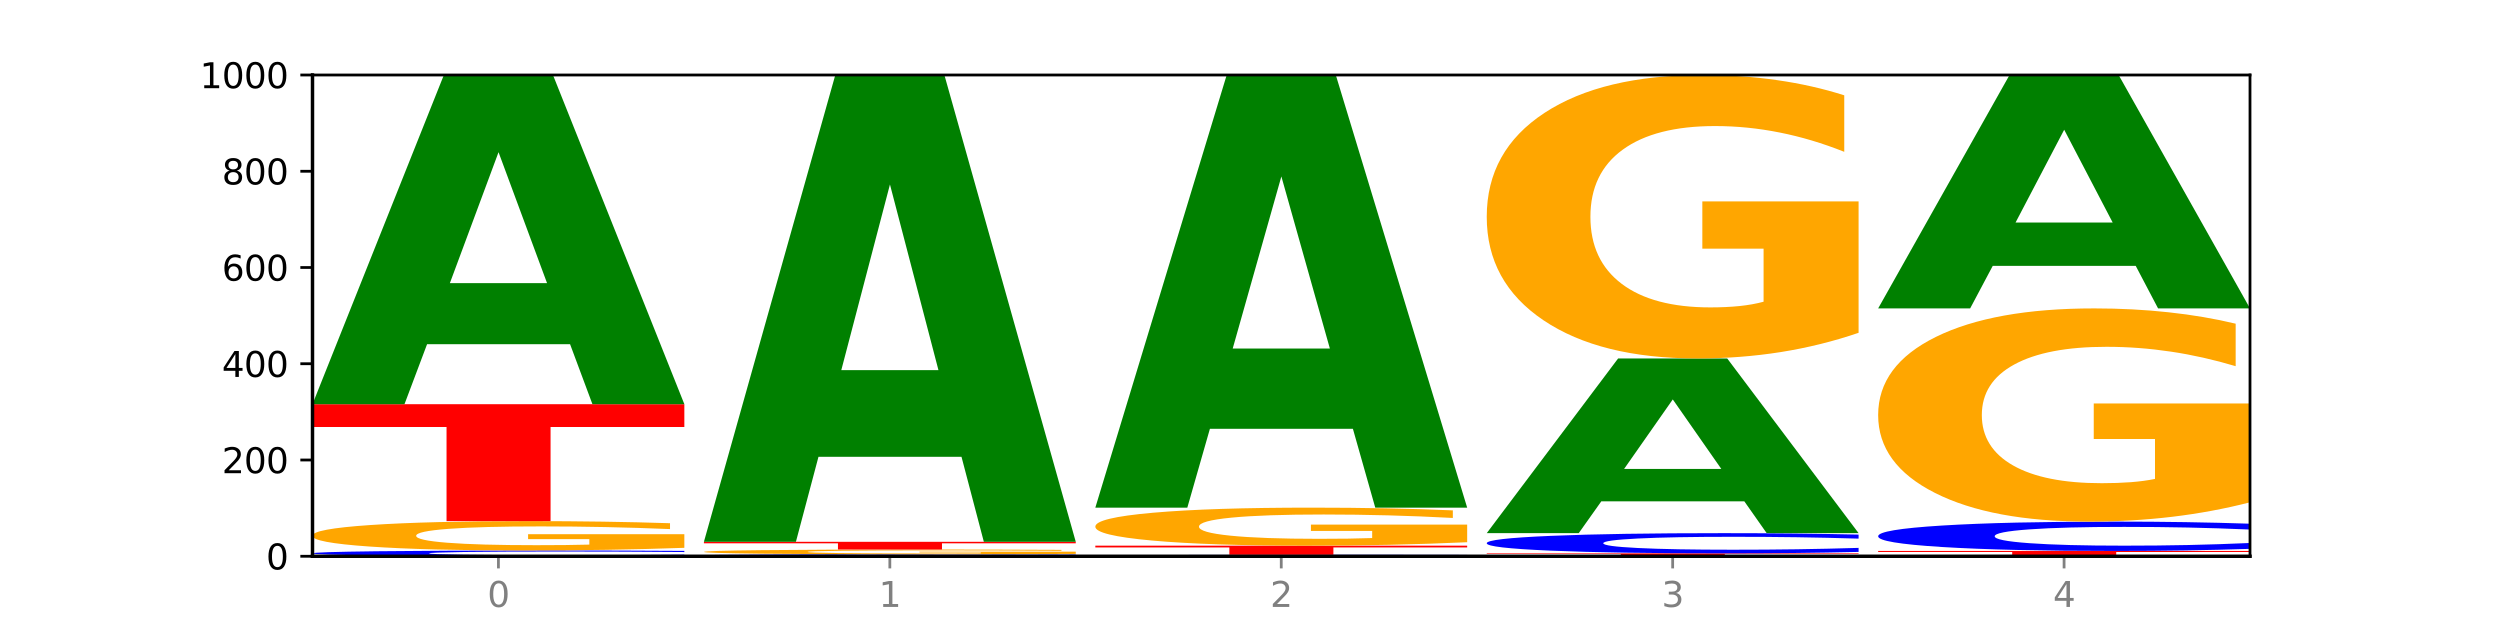
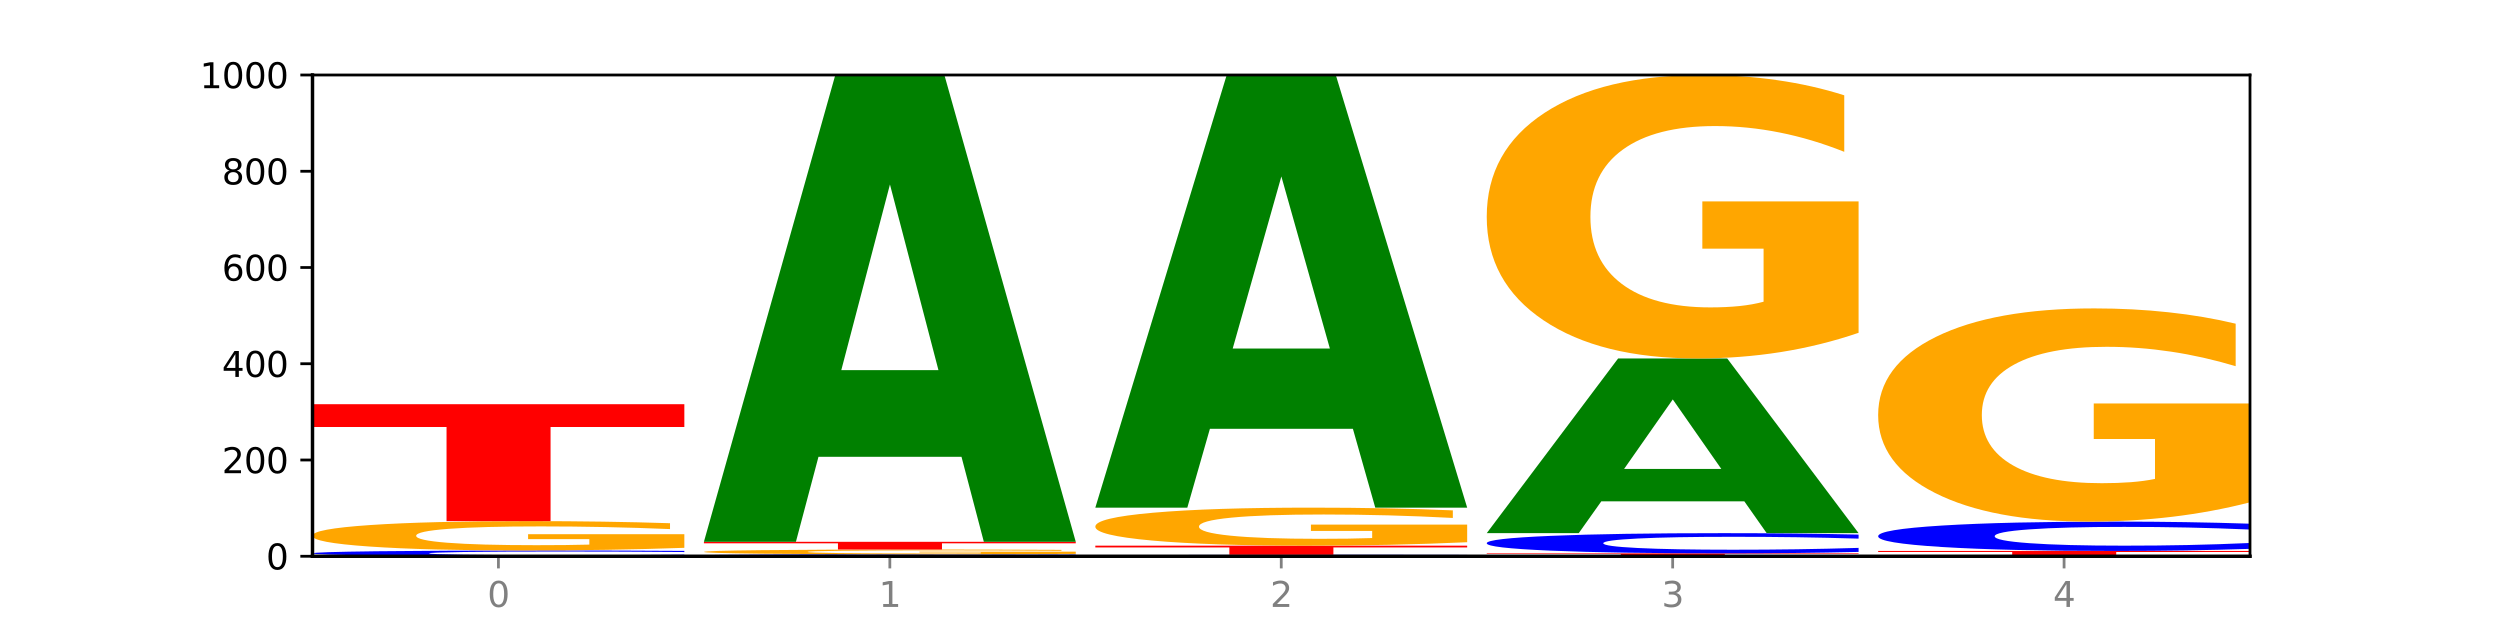
<svg xmlns="http://www.w3.org/2000/svg" xmlns:xlink="http://www.w3.org/1999/xlink" width="720pt" height="180pt" viewBox="0 0 720 180" version="1.1">
  <defs>
    <style type="text/css">*{stroke-linejoin: round; stroke-linecap: butt}</style>
  </defs>
  <g id="figure_1">
    <g id="patch_1">
      <path d="M 0 180  L 720 180  L 720 0  L 0 0  z " style="fill: #ffffff" />
    </g>
    <g id="axes_1">
      <g id="patch_2">
        <path d="M 90 160.2  L 648 160.2  L 648 21.6  L 90 21.6  z " style="fill: #ffffff" />
      </g>
      <g id="line2d_1">
        <path d="M 90 160.2  L 648 160.2  " clip-path="url(#pc0f6c01a03)" style="fill: none; stroke: #000000; stroke-width: 0.5; stroke-linecap: square" />
      </g>
      <g id="patch_3">
        <path d="M 197.091 160.081  Q 188.133 160.14 178.446 160.17  Q 168.76 160.2 158.21 160.2  Q 126.749 160.2 108.375 159.976  Q 90 159.752 90 159.369  Q 90 158.984 108.375 158.761  Q 126.749 158.537 158.21 158.537  Q 168.76 158.537 178.446 158.567  Q 188.133 158.597 197.091 158.656  L 197.091 158.988  Q 188.052 158.909 179.283 158.873  Q 170.514 158.836 160.827 158.836  Q 143.451 158.836 133.495 158.978  Q 123.565 159.12 123.565 159.369  Q 123.565 159.617 133.495 159.759  Q 143.451 159.9 160.827 159.9  Q 170.514 159.9 179.283 159.864  Q 188.052 159.827 197.091 159.749  L 197.091 160.081  z " clip-path="url(#pc0f6c01a03)" style="fill: #0000ff" />
      </g>
      <g id="patch_4">
        <path d="M 197.091 157.772  Q 186.291 158.154 174.674 158.346  Q 163.058 158.537 150.674 158.537  Q 122.689 158.537 106.344 157.398  Q 90 156.259 90 154.312  Q 90 152.342 106.632 151.212  Q 123.289 150.082 152.258 150.082  Q 163.418 150.082 173.642 150.236  Q 183.891 150.388 192.963 150.688  L 192.963 152.374  Q 183.603 151.988 174.338 151.797  Q 165.074 151.605 155.762 151.605  Q 138.529 151.605 129.193 152.307  Q 119.857 153.008 119.857 154.312  Q 119.857 155.604 128.857 156.31  Q 137.857 157.014 154.418 157.014  Q 158.93 157.014 162.794 156.974  Q 166.658 156.932 169.73 156.844  L 169.73 155.262  L 152.09 155.262  L 152.09 153.853  L 197.091 153.853  L 197.091 157.772  z " clip-path="url(#pc0f6c01a03)" style="fill: #ffa600" />
      </g>
      <g id="patch_5">
        <path d="M 90 116.402  L 197.091 116.402  L 197.091 122.971  L 158.563 122.971  L 158.563 150.082  L 128.603 150.082  L 128.603 122.971  L 90 122.971  L 90 116.402  z " clip-path="url(#pc0f6c01a03)" style="fill: #ff0000" />
      </g>
      <g id="patch_6">
-         <path d="M 164.182 99.132  L 122.997 99.132  L 116.494 116.402  L 90 116.402  L 127.835 21.6  L 159.255 21.6  L 197.091 116.402  L 170.619 116.402  L 164.182 99.132  z M 129.565 81.537  L 157.548 81.537  L 143.578 43.828  L 129.565 81.537  z " clip-path="url(#pc0f6c01a03)" style="fill: #008000" />
-       </g>
+         </g>
      <g id="patch_7">
        <path d="M 309.818 160.16  Q 300.86 160.18 291.174 160.19  Q 281.487 160.2 270.937 160.2  Q 239.477 160.2 221.102 160.125  Q 202.727 160.051 202.727 159.923  Q 202.727 159.795 221.102 159.72  Q 239.477 159.646 270.937 159.646  Q 281.487 159.646 291.174 159.656  Q 300.86 159.666 309.818 159.685  L 309.818 159.796  Q 300.779 159.77 292.01 159.758  Q 283.241 159.745 273.555 159.745  Q 256.178 159.745 246.222 159.793  Q 236.293 159.84 236.293 159.923  Q 236.293 160.006 246.222 160.053  Q 256.178 160.1 273.555 160.1  Q 283.241 160.1 292.01 160.088  Q 300.779 160.076 309.818 160.05  L 309.818 160.16  z " clip-path="url(#pc0f6c01a03)" style="fill: #0000ff" />
      </g>
      <g id="patch_8">
        <path d="M 309.818 159.52  Q 299.018 159.583 287.402 159.614  Q 275.785 159.646 263.401 159.646  Q 235.416 159.646 219.072 159.459  Q 202.727 159.272 202.727 158.953  Q 202.727 158.63 219.36 158.445  Q 236.016 158.26 264.985 158.26  Q 276.145 158.26 286.37 158.285  Q 296.618 158.31 305.69 158.359  L 305.69 158.635  Q 296.33 158.572 287.066 158.541  Q 277.801 158.509 268.489 158.509  Q 251.257 158.509 241.92 158.624  Q 232.584 158.739 232.584 158.953  Q 232.584 159.165 241.584 159.281  Q 250.585 159.396 267.145 159.396  Q 271.657 159.396 275.521 159.389  Q 279.385 159.382 282.457 159.368  L 282.457 159.109  L 264.817 159.109  L 264.817 158.878  L 309.818 158.878  L 309.818 159.52  z " clip-path="url(#pc0f6c01a03)" style="fill: #ffa600" />
      </g>
      <g id="patch_9">
        <path d="M 202.727 156.042  L 309.818 156.042  L 309.818 156.474  L 271.29 156.474  L 271.29 158.26  L 241.33 158.26  L 241.33 156.474  L 202.727 156.474  L 202.727 156.042  z " clip-path="url(#pc0f6c01a03)" style="fill: #ff0000" />
      </g>
      <g id="patch_10">
        <path d="M 276.909 131.551  L 235.724 131.551  L 229.221 156.042  L 202.727 156.042  L 240.563 21.6  L 271.983 21.6  L 309.818 156.042  L 283.347 156.042  L 276.909 131.551  z M 242.292 106.599  L 270.275 106.599  L 256.306 53.122  L 242.292 106.599  z " clip-path="url(#pc0f6c01a03)" style="fill: #008000" />
      </g>
      <g id="patch_11">
        <path d="M 422.545 160.17  Q 413.587 160.185 403.901 160.192  Q 394.215 160.2 383.665 160.2  Q 352.204 160.2 333.829 160.144  Q 315.455 160.088 315.455 159.992  Q 315.455 159.896 333.829 159.84  Q 352.204 159.784 383.665 159.784  Q 394.215 159.784 403.901 159.792  Q 413.587 159.799 422.545 159.814  L 422.545 159.897  Q 413.507 159.877 404.737 159.868  Q 395.968 159.859 386.282 159.859  Q 368.906 159.859 358.949 159.895  Q 349.02 159.93 349.02 159.992  Q 349.02 160.054 358.949 160.09  Q 368.906 160.125 386.282 160.125  Q 395.968 160.125 404.737 160.116  Q 413.507 160.107 422.545 160.087  L 422.545 160.17  z " clip-path="url(#pc0f6c01a03)" style="fill: #0000ff" />
      </g>
      <g id="patch_12">
        <path d="M 315.455 157.151  L 422.545 157.151  L 422.545 157.664  L 384.018 157.664  L 384.018 159.784  L 354.057 159.784  L 354.057 157.664  L 315.455 157.664  L 315.455 157.151  z " clip-path="url(#pc0f6c01a03)" style="fill: #ff0000" />
      </g>
      <g id="patch_13">
        <path d="M 422.545 156.16  Q 411.745 156.655 400.129 156.904  Q 388.513 157.151 376.128 157.151  Q 348.143 157.151 331.799 155.676  Q 315.455 154.201 315.455 151.679  Q 315.455 149.128 332.087 147.665  Q 348.743 146.201 377.712 146.201  Q 388.873 146.201 399.097 146.4  Q 409.345 146.597 418.417 146.986  L 418.417 149.169  Q 409.057 148.669 399.793 148.422  Q 390.529 148.174 381.216 148.174  Q 363.984 148.174 354.648 149.083  Q 345.311 149.99 345.311 151.679  Q 345.311 153.353 354.312 154.267  Q 363.312 155.179 379.872 155.179  Q 384.384 155.179 388.249 155.126  Q 392.113 155.072 395.185 154.959  L 395.185 152.91  L 377.544 152.91  L 377.544 151.085  L 422.545 151.085  L 422.545 156.16  z " clip-path="url(#pc0f6c01a03)" style="fill: #ffa600" />
      </g>
      <g id="patch_14">
        <path d="M 389.637 123.503  L 348.451 123.503  L 341.948 146.201  L 315.455 146.201  L 353.29 21.6  L 384.71 21.6  L 422.545 146.201  L 396.074 146.201  L 389.637 123.503  z M 355.02 100.377  L 383.002 100.377  L 369.033 50.814  L 355.02 100.377  z " clip-path="url(#pc0f6c01a03)" style="fill: #008000" />
      </g>
      <g id="patch_15">
        <path d="M 428.182 159.368  L 535.273 159.368  L 535.273 159.531  L 496.745 159.531  L 496.745 160.2  L 466.784 160.2  L 466.784 159.531  L 428.182 159.531  L 428.182 159.368  z " clip-path="url(#pc0f6c01a03)" style="fill: #ff0000" />
      </g>
      <g id="patch_16">
        <path d="M 535.273 158.951  Q 526.315 159.158 516.628 159.263  Q 506.942 159.368 496.392 159.368  Q 464.931 159.368 446.556 158.584  Q 428.182 157.8 428.182 156.46  Q 428.182 155.114 446.556 154.331  Q 464.931 153.547 496.392 153.547  Q 506.942 153.547 516.628 153.653  Q 526.315 153.758 535.273 153.964  L 535.273 155.125  Q 526.234 154.851 517.465 154.723  Q 508.696 154.596 499.009 154.596  Q 481.633 154.596 471.677 155.092  Q 461.747 155.588 461.747 156.46  Q 461.747 157.328 471.677 157.824  Q 481.633 158.32 499.009 158.32  Q 508.696 158.32 517.465 158.192  Q 526.234 158.064 535.273 157.79  L 535.273 158.951  z " clip-path="url(#pc0f6c01a03)" style="fill: #0000ff" />
      </g>
      <g id="patch_17">
        <path d="M 502.364 144.382  L 461.178 144.382  L 454.675 153.547  L 428.182 153.547  L 466.017 103.235  L 497.437 103.235  L 535.273 153.547  L 508.801 153.547  L 502.364 144.382  z M 467.747 135.044  L 495.729 135.044  L 481.76 115.032  L 467.747 135.044  z " clip-path="url(#pc0f6c01a03)" style="fill: #008000" />
      </g>
      <g id="patch_18">
        <path d="M 535.273 95.849  Q 524.472 99.542 512.856 101.397  Q 501.24 103.235 488.855 103.235  Q 460.871 103.235 444.526 92.241  Q 428.182 81.246 428.182 62.443  Q 428.182 43.421 444.814 32.511  Q 461.471 21.6 490.44 21.6  Q 501.6 21.6 511.824 23.084  Q 522.072 24.551 531.145 27.452  L 531.145 43.725  Q 521.784 39.998 512.52 38.16  Q 503.256 36.305 493.944 36.305  Q 476.711 36.305 467.375 43.084  Q 458.039 49.846 458.039 62.443  Q 458.039 74.922 467.039 81.735  Q 476.039 88.531 492.6 88.531  Q 497.112 88.531 500.976 88.143  Q 504.84 87.738 507.912 86.895  L 507.912 71.617  L 490.272 71.617  L 490.272 58.008  L 535.273 58.008  L 535.273 95.849  z " clip-path="url(#pc0f6c01a03)" style="fill: #ffa600" />
      </g>
      <g id="patch_19">
        <path d="M 540.909 158.675  L 648 158.675  L 648 158.973  L 609.472 158.973  L 609.472 160.2  L 579.512 160.2  L 579.512 158.973  L 540.909 158.973  L 540.909 158.675  z " clip-path="url(#pc0f6c01a03)" style="fill: #ff0000" />
      </g>
      <g id="patch_20">
        <path d="M 648 158.069  Q 639.042 158.37 629.356 158.522  Q 619.669 158.675 609.119 158.675  Q 577.658 158.675 559.284 157.537  Q 540.909 156.398 540.909 154.451  Q 540.909 152.496 559.284 151.359  Q 577.658 150.221 609.119 150.221  Q 619.669 150.221 629.356 150.374  Q 639.042 150.526 648 150.827  L 648 152.512  Q 638.961 152.114 630.192 151.929  Q 621.423 151.744 611.736 151.744  Q 594.36 151.744 584.404 152.465  Q 574.474 153.185 574.474 154.451  Q 574.474 155.712 584.404 156.433  Q 594.36 157.152 611.736 157.152  Q 621.423 157.152 630.192 156.967  Q 638.961 156.78 648 156.382  L 648 158.069  z " clip-path="url(#pc0f6c01a03)" style="fill: #0000ff" />
      </g>
      <g id="patch_21">
        <path d="M 648 144.666  Q 637.2 147.443 625.583 148.838  Q 613.967 150.221 601.583 150.221  Q 573.598 150.221 557.254 141.951  Q 540.909 133.682 540.909 119.54  Q 540.909 105.233 557.542 97.027  Q 574.198 88.821 603.167 88.821  Q 614.327 88.821 624.551 89.937  Q 634.8 91.041 643.872 93.222  L 643.872 105.461  Q 634.512 102.658 625.247 101.276  Q 615.983 99.881 606.671 99.881  Q 589.438 99.881 580.102 104.98  Q 570.766 110.066 570.766 119.54  Q 570.766 128.926 579.766 134.05  Q 588.766 139.161 605.327 139.161  Q 609.839 139.161 613.703 138.869  Q 617.567 138.565 620.639 137.931  L 620.639 126.44  L 602.999 126.44  L 602.999 116.204  L 648 116.204  L 648 144.666  z " clip-path="url(#pc0f6c01a03)" style="fill: #ffa600" />
      </g>
      <g id="patch_22">
-         <path d="M 615.091 76.575  L 573.906 76.575  L 567.403 88.821  L 540.909 88.821  L 578.745 21.6  L 610.165 21.6  L 648 88.821  L 621.528 88.821  L 615.091 76.575  z M 580.474 64.099  L 608.457 64.099  L 594.487 37.361  L 580.474 64.099  z " clip-path="url(#pc0f6c01a03)" style="fill: #008000" />
-       </g>
+         </g>
      <g id="matplotlib.axis_1">
        <g id="xtick_1">
          <g id="line2d_2">
            <defs>
              <path id="m616cc51bd5" d="M 0 0  L 0 3.5  " style="stroke: #808080; stroke-width: 0.8" />
            </defs>
            <g>
              <use xlink:href="#m616cc51bd5" x="143.545" y="160.2" style="fill: #808080; stroke: #808080; stroke-width: 0.8" />
            </g>
          </g>
          <g id="text_1">
            <g style="fill: #808080" transform="translate(140.364 174.798) scale(0.1 -0.1)">
              <defs>
                <path id="DejaVuSans-30" d="M 2034 4250  Q 1547 4250 1301 3770  Q 1056 3291 1056 2328  Q 1056 1369 1301 889  Q 1547 409 2034 409  Q 2525 409 2770 889  Q 3016 1369 3016 2328  Q 3016 3291 2770 3770  Q 2525 4250 2034 4250  z M 2034 4750  Q 2819 4750 3233 4129  Q 3647 3509 3647 2328  Q 3647 1150 3233 529  Q 2819 -91 2034 -91  Q 1250 -91 836 529  Q 422 1150 422 2328  Q 422 3509 836 4129  Q 1250 4750 2034 4750  z " transform="scale(0.016)" />
              </defs>
              <use xlink:href="#DejaVuSans-30" />
            </g>
          </g>
        </g>
        <g id="xtick_2">
          <g id="line2d_3">
            <g>
              <use xlink:href="#m616cc51bd5" x="256.273" y="160.2" style="fill: #808080; stroke: #808080; stroke-width: 0.8" />
            </g>
          </g>
          <g id="text_2">
            <g style="fill: #808080" transform="translate(253.091 174.798) scale(0.1 -0.1)">
              <defs>
                <path id="DejaVuSans-31" d="M 794 531  L 1825 531  L 1825 4091  L 703 3866  L 703 4441  L 1819 4666  L 2450 4666  L 2450 531  L 3481 531  L 3481 0  L 794 0  L 794 531  z " transform="scale(0.016)" />
              </defs>
              <use xlink:href="#DejaVuSans-31" />
            </g>
          </g>
        </g>
        <g id="xtick_3">
          <g id="line2d_4">
            <g>
              <use xlink:href="#m616cc51bd5" x="369" y="160.2" style="fill: #808080; stroke: #808080; stroke-width: 0.8" />
            </g>
          </g>
          <g id="text_3">
            <g style="fill: #808080" transform="translate(365.819 174.798) scale(0.1 -0.1)">
              <defs>
                <path id="DejaVuSans-32" d="M 1228 531  L 3431 531  L 3431 0  L 469 0  L 469 531  Q 828 903 1448 1529  Q 2069 2156 2228 2338  Q 2531 2678 2651 2914  Q 2772 3150 2772 3378  Q 2772 3750 2511 3984  Q 2250 4219 1831 4219  Q 1534 4219 1204 4116  Q 875 4013 500 3803  L 500 4441  Q 881 4594 1212 4672  Q 1544 4750 1819 4750  Q 2544 4750 2975 4387  Q 3406 4025 3406 3419  Q 3406 3131 3298 2873  Q 3191 2616 2906 2266  Q 2828 2175 2409 1742  Q 1991 1309 1228 531  z " transform="scale(0.016)" />
              </defs>
              <use xlink:href="#DejaVuSans-32" />
            </g>
          </g>
        </g>
        <g id="xtick_4">
          <g id="line2d_5">
            <g>
              <use xlink:href="#m616cc51bd5" x="481.727" y="160.2" style="fill: #808080; stroke: #808080; stroke-width: 0.8" />
            </g>
          </g>
          <g id="text_4">
            <g style="fill: #808080" transform="translate(478.546 174.798) scale(0.1 -0.1)">
              <defs>
                <path id="DejaVuSans-33" d="M 2597 2516  Q 3050 2419 3304 2112  Q 3559 1806 3559 1356  Q 3559 666 3084 287  Q 2609 -91 1734 -91  Q 1441 -91 1130 -33  Q 819 25 488 141  L 488 750  Q 750 597 1062 519  Q 1375 441 1716 441  Q 2309 441 2620 675  Q 2931 909 2931 1356  Q 2931 1769 2642 2001  Q 2353 2234 1838 2234  L 1294 2234  L 1294 2753  L 1863 2753  Q 2328 2753 2575 2939  Q 2822 3125 2822 3475  Q 2822 3834 2567 4026  Q 2313 4219 1838 4219  Q 1578 4219 1281 4162  Q 984 4106 628 3988  L 628 4550  Q 988 4650 1302 4700  Q 1616 4750 1894 4750  Q 2613 4750 3031 4423  Q 3450 4097 3450 3541  Q 3450 3153 3228 2886  Q 3006 2619 2597 2516  z " transform="scale(0.016)" />
              </defs>
              <use xlink:href="#DejaVuSans-33" />
            </g>
          </g>
        </g>
        <g id="xtick_5">
          <g id="line2d_6">
            <g>
              <use xlink:href="#m616cc51bd5" x="594.455" y="160.2" style="fill: #808080; stroke: #808080; stroke-width: 0.8" />
            </g>
          </g>
          <g id="text_5">
            <g style="fill: #808080" transform="translate(591.273 174.798) scale(0.1 -0.1)">
              <defs>
                <path id="DejaVuSans-34" d="M 2419 4116  L 825 1625  L 2419 1625  L 2419 4116  z M 2253 4666  L 3047 4666  L 3047 1625  L 3713 1625  L 3713 1100  L 3047 1100  L 3047 0  L 2419 0  L 2419 1100  L 313 1100  L 313 1709  L 2253 4666  z " transform="scale(0.016)" />
              </defs>
              <use xlink:href="#DejaVuSans-34" />
            </g>
          </g>
        </g>
      </g>
      <g id="matplotlib.axis_2">
        <g id="ytick_1">
          <g id="line2d_7">
            <defs>
              <path id="m7a85dbfb4d" d="M 0 0  L -3.5 0  " style="stroke: #000000; stroke-width: 0.8" />
            </defs>
            <g>
              <use xlink:href="#m7a85dbfb4d" x="90" y="160.2" style="stroke: #000000; stroke-width: 0.8" />
            </g>
          </g>
          <g id="text_6">
            <g transform="translate(76.638 163.999) scale(0.1 -0.1)">
              <use xlink:href="#DejaVuSans-30" />
            </g>
          </g>
        </g>
        <g id="ytick_2">
          <g id="line2d_8">
            <g>
              <use xlink:href="#m7a85dbfb4d" x="90" y="132.48" style="stroke: #000000; stroke-width: 0.8" />
            </g>
          </g>
          <g id="text_7">
            <g transform="translate(63.913 136.279) scale(0.1 -0.1)">
              <use xlink:href="#DejaVuSans-32" />
              <use xlink:href="#DejaVuSans-30" x="63.623" />
              <use xlink:href="#DejaVuSans-30" x="127.246" />
            </g>
          </g>
        </g>
        <g id="ytick_3">
          <g id="line2d_9">
            <g>
              <use xlink:href="#m7a85dbfb4d" x="90" y="104.76" style="stroke: #000000; stroke-width: 0.8" />
            </g>
          </g>
          <g id="text_8">
            <g transform="translate(63.913 108.559) scale(0.1 -0.1)">
              <use xlink:href="#DejaVuSans-34" />
              <use xlink:href="#DejaVuSans-30" x="63.623" />
              <use xlink:href="#DejaVuSans-30" x="127.246" />
            </g>
          </g>
        </g>
        <g id="ytick_4">
          <g id="line2d_10">
            <g>
              <use xlink:href="#m7a85dbfb4d" x="90" y="77.04" style="stroke: #000000; stroke-width: 0.8" />
            </g>
          </g>
          <g id="text_9">
            <g transform="translate(63.913 80.839) scale(0.1 -0.1)">
              <defs>
                <path id="DejaVuSans-36" d="M 2113 2584  Q 1688 2584 1439 2293  Q 1191 2003 1191 1497  Q 1191 994 1439 701  Q 1688 409 2113 409  Q 2538 409 2786 701  Q 3034 994 3034 1497  Q 3034 2003 2786 2293  Q 2538 2584 2113 2584  z M 3366 4563  L 3366 3988  Q 3128 4100 2886 4159  Q 2644 4219 2406 4219  Q 1781 4219 1451 3797  Q 1122 3375 1075 2522  Q 1259 2794 1537 2939  Q 1816 3084 2150 3084  Q 2853 3084 3261 2657  Q 3669 2231 3669 1497  Q 3669 778 3244 343  Q 2819 -91 2113 -91  Q 1303 -91 875 529  Q 447 1150 447 2328  Q 447 3434 972 4092  Q 1497 4750 2381 4750  Q 2619 4750 2861 4703  Q 3103 4656 3366 4563  z " transform="scale(0.016)" />
              </defs>
              <use xlink:href="#DejaVuSans-36" />
              <use xlink:href="#DejaVuSans-30" x="63.623" />
              <use xlink:href="#DejaVuSans-30" x="127.246" />
            </g>
          </g>
        </g>
        <g id="ytick_5">
          <g id="line2d_11">
            <g>
              <use xlink:href="#m7a85dbfb4d" x="90" y="49.32" style="stroke: #000000; stroke-width: 0.8" />
            </g>
          </g>
          <g id="text_10">
            <g transform="translate(63.913 53.119) scale(0.1 -0.1)">
              <defs>
                <path id="DejaVuSans-38" d="M 2034 2216  Q 1584 2216 1326 1975  Q 1069 1734 1069 1313  Q 1069 891 1326 650  Q 1584 409 2034 409  Q 2484 409 2743 651  Q 3003 894 3003 1313  Q 3003 1734 2745 1975  Q 2488 2216 2034 2216  z M 1403 2484  Q 997 2584 770 2862  Q 544 3141 544 3541  Q 544 4100 942 4425  Q 1341 4750 2034 4750  Q 2731 4750 3128 4425  Q 3525 4100 3525 3541  Q 3525 3141 3298 2862  Q 3072 2584 2669 2484  Q 3125 2378 3379 2068  Q 3634 1759 3634 1313  Q 3634 634 3220 271  Q 2806 -91 2034 -91  Q 1263 -91 848 271  Q 434 634 434 1313  Q 434 1759 690 2068  Q 947 2378 1403 2484  z M 1172 3481  Q 1172 3119 1398 2916  Q 1625 2713 2034 2713  Q 2441 2713 2670 2916  Q 2900 3119 2900 3481  Q 2900 3844 2670 4047  Q 2441 4250 2034 4250  Q 1625 4250 1398 4047  Q 1172 3844 1172 3481  z " transform="scale(0.016)" />
              </defs>
              <use xlink:href="#DejaVuSans-38" />
              <use xlink:href="#DejaVuSans-30" x="63.623" />
              <use xlink:href="#DejaVuSans-30" x="127.246" />
            </g>
          </g>
        </g>
        <g id="ytick_6">
          <g id="line2d_12">
            <g>
              <use xlink:href="#m7a85dbfb4d" x="90" y="21.6" style="stroke: #000000; stroke-width: 0.8" />
            </g>
          </g>
          <g id="text_11">
            <g transform="translate(57.55 25.399) scale(0.1 -0.1)">
              <use xlink:href="#DejaVuSans-31" />
              <use xlink:href="#DejaVuSans-30" x="63.623" />
              <use xlink:href="#DejaVuSans-30" x="127.246" />
              <use xlink:href="#DejaVuSans-30" x="190.869" />
            </g>
          </g>
        </g>
      </g>
      <g id="patch_23">
        <path d="M 90 160.2  L 90 21.6  " style="fill: none; stroke: #000000; stroke-linejoin: miter; stroke-linecap: square" />
      </g>
      <g id="patch_24">
        <path d="M 648 160.2  L 648 21.6  " style="fill: none; stroke: #000000; stroke-width: 0.8; stroke-linejoin: miter; stroke-linecap: square" />
      </g>
      <g id="patch_25">
        <path d="M 90 160.2  L 648 160.2  " style="fill: none; stroke: #000000; stroke-linejoin: miter; stroke-linecap: square" />
      </g>
      <g id="patch_26">
        <path d="M 90 21.6  L 648 21.6  " style="fill: none; stroke: #000000; stroke-width: 0.8; stroke-linejoin: miter; stroke-linecap: square" />
      </g>
    </g>
  </g>
  <defs>
    <clipPath id="pc0f6c01a03">
      <rect x="90" y="21.6" width="558" height="138.6" />
    </clipPath>
  </defs>
</svg>